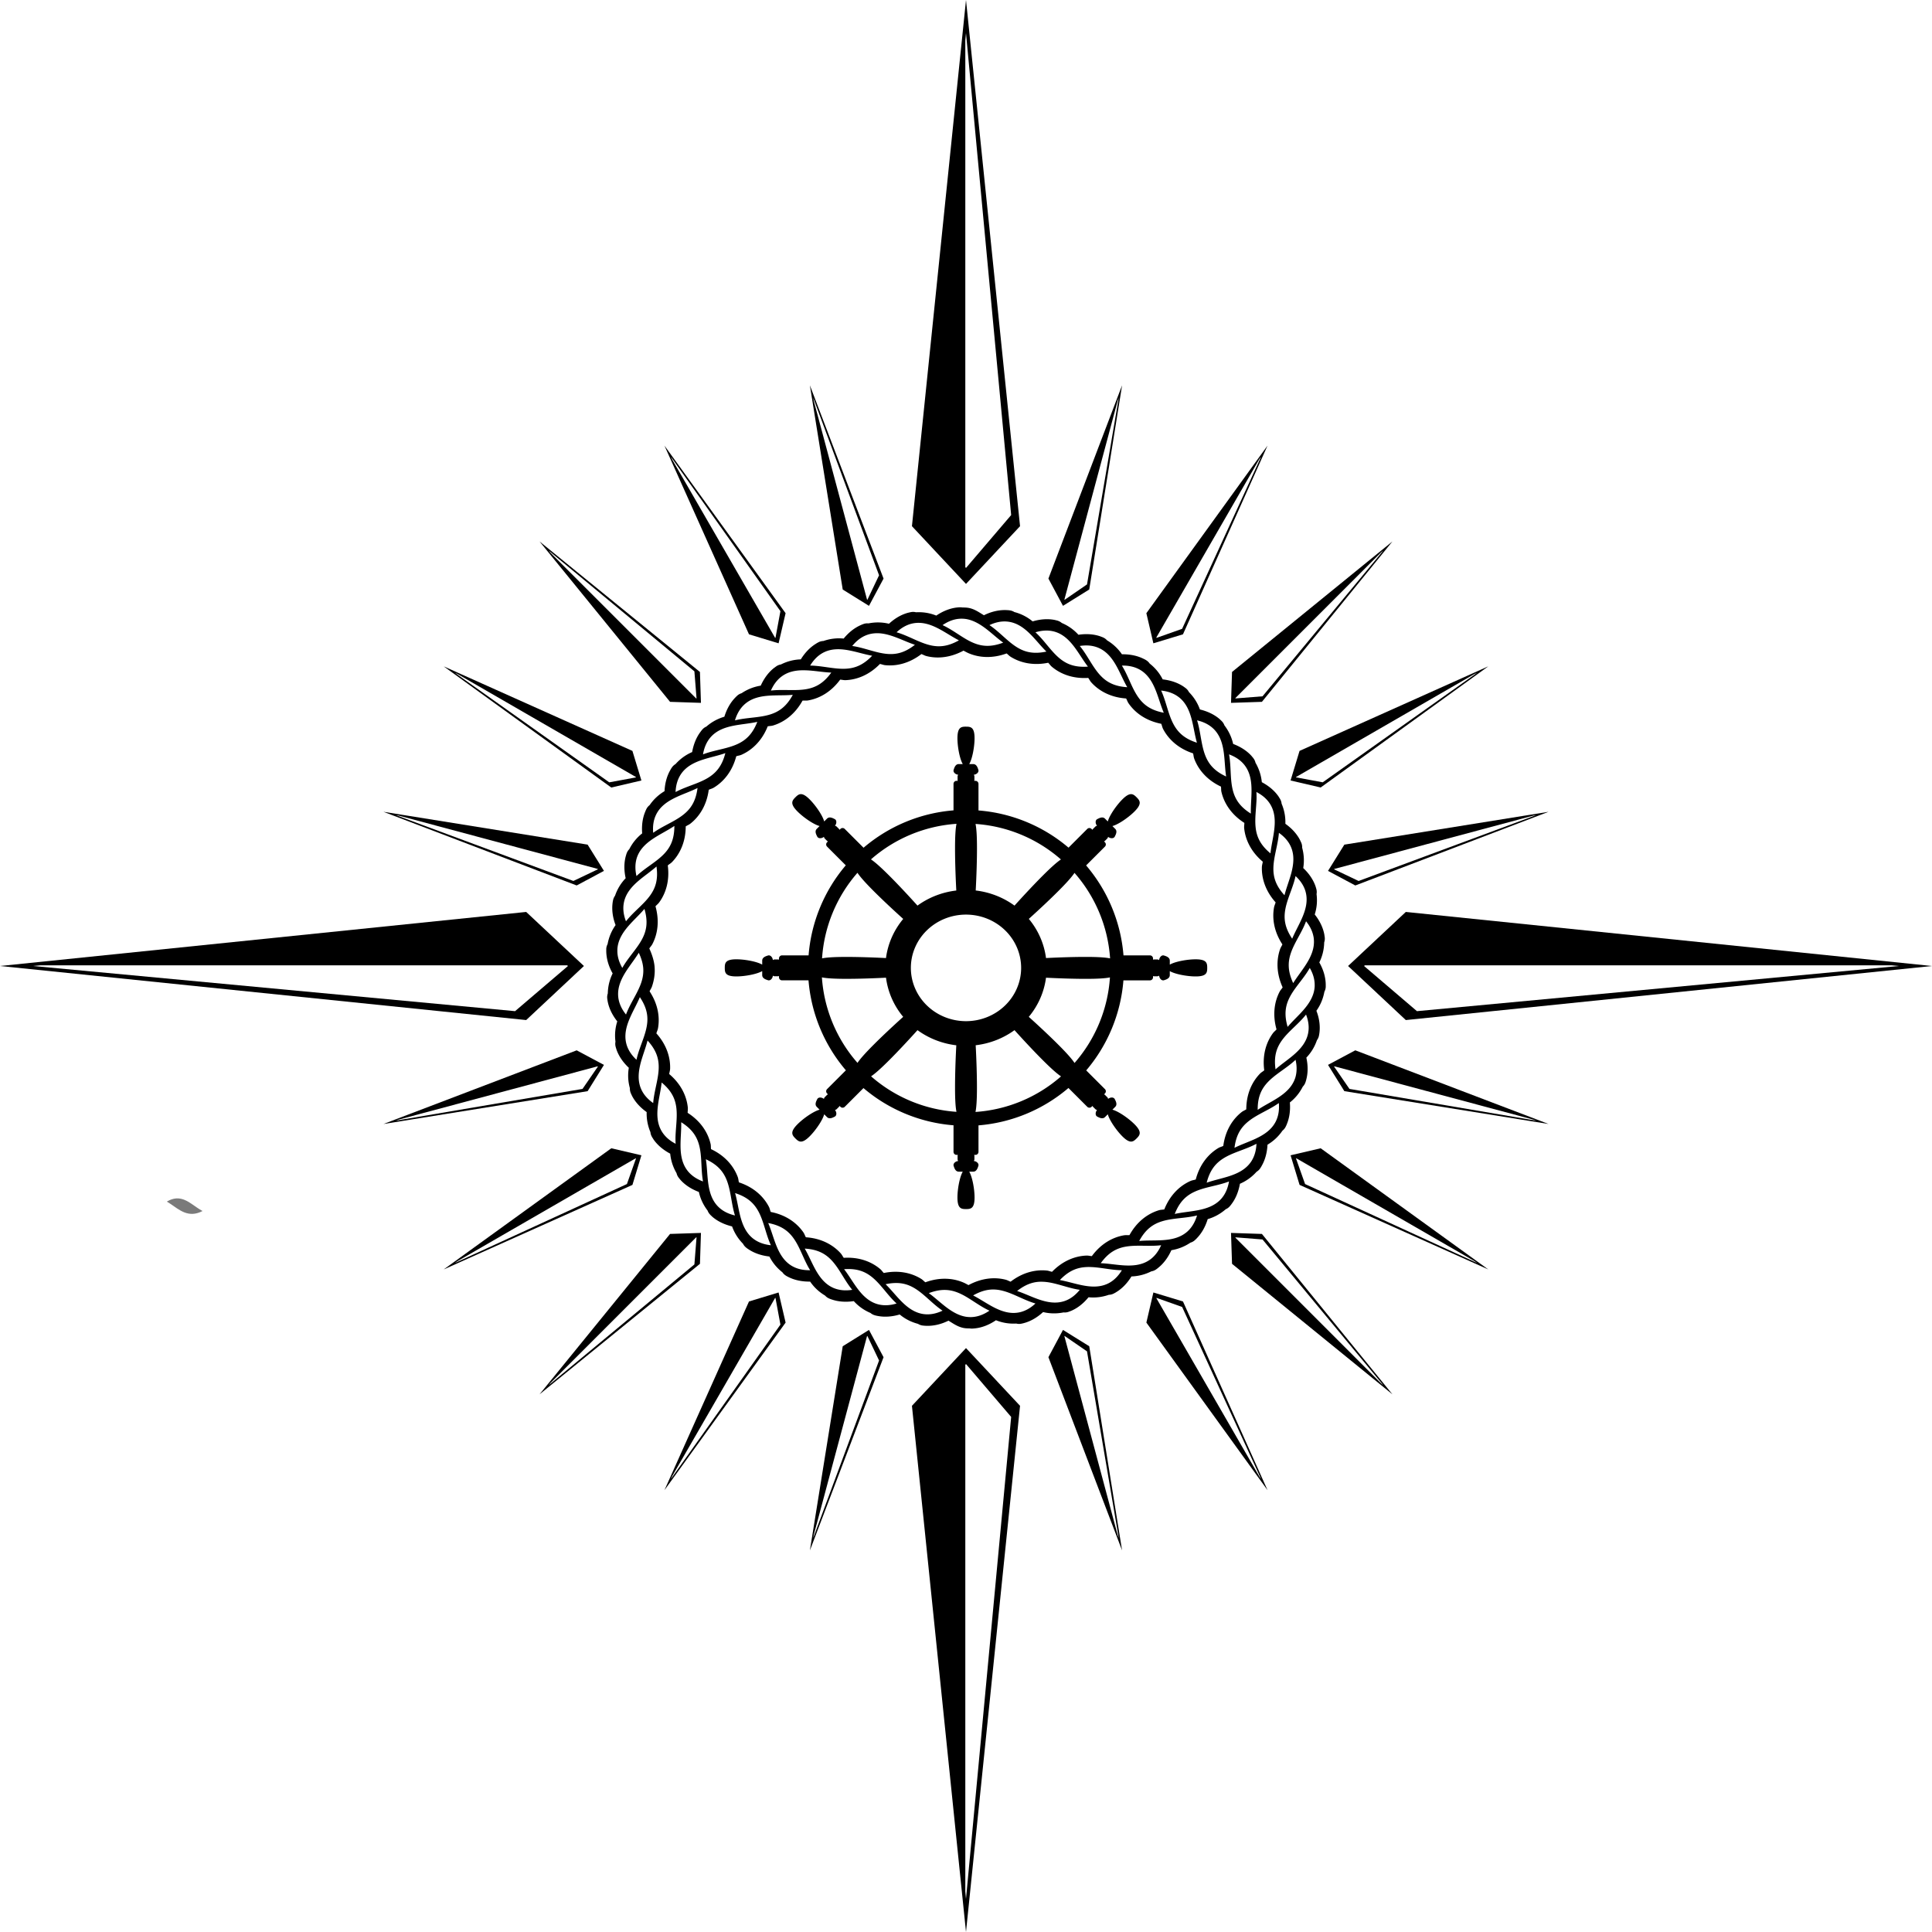
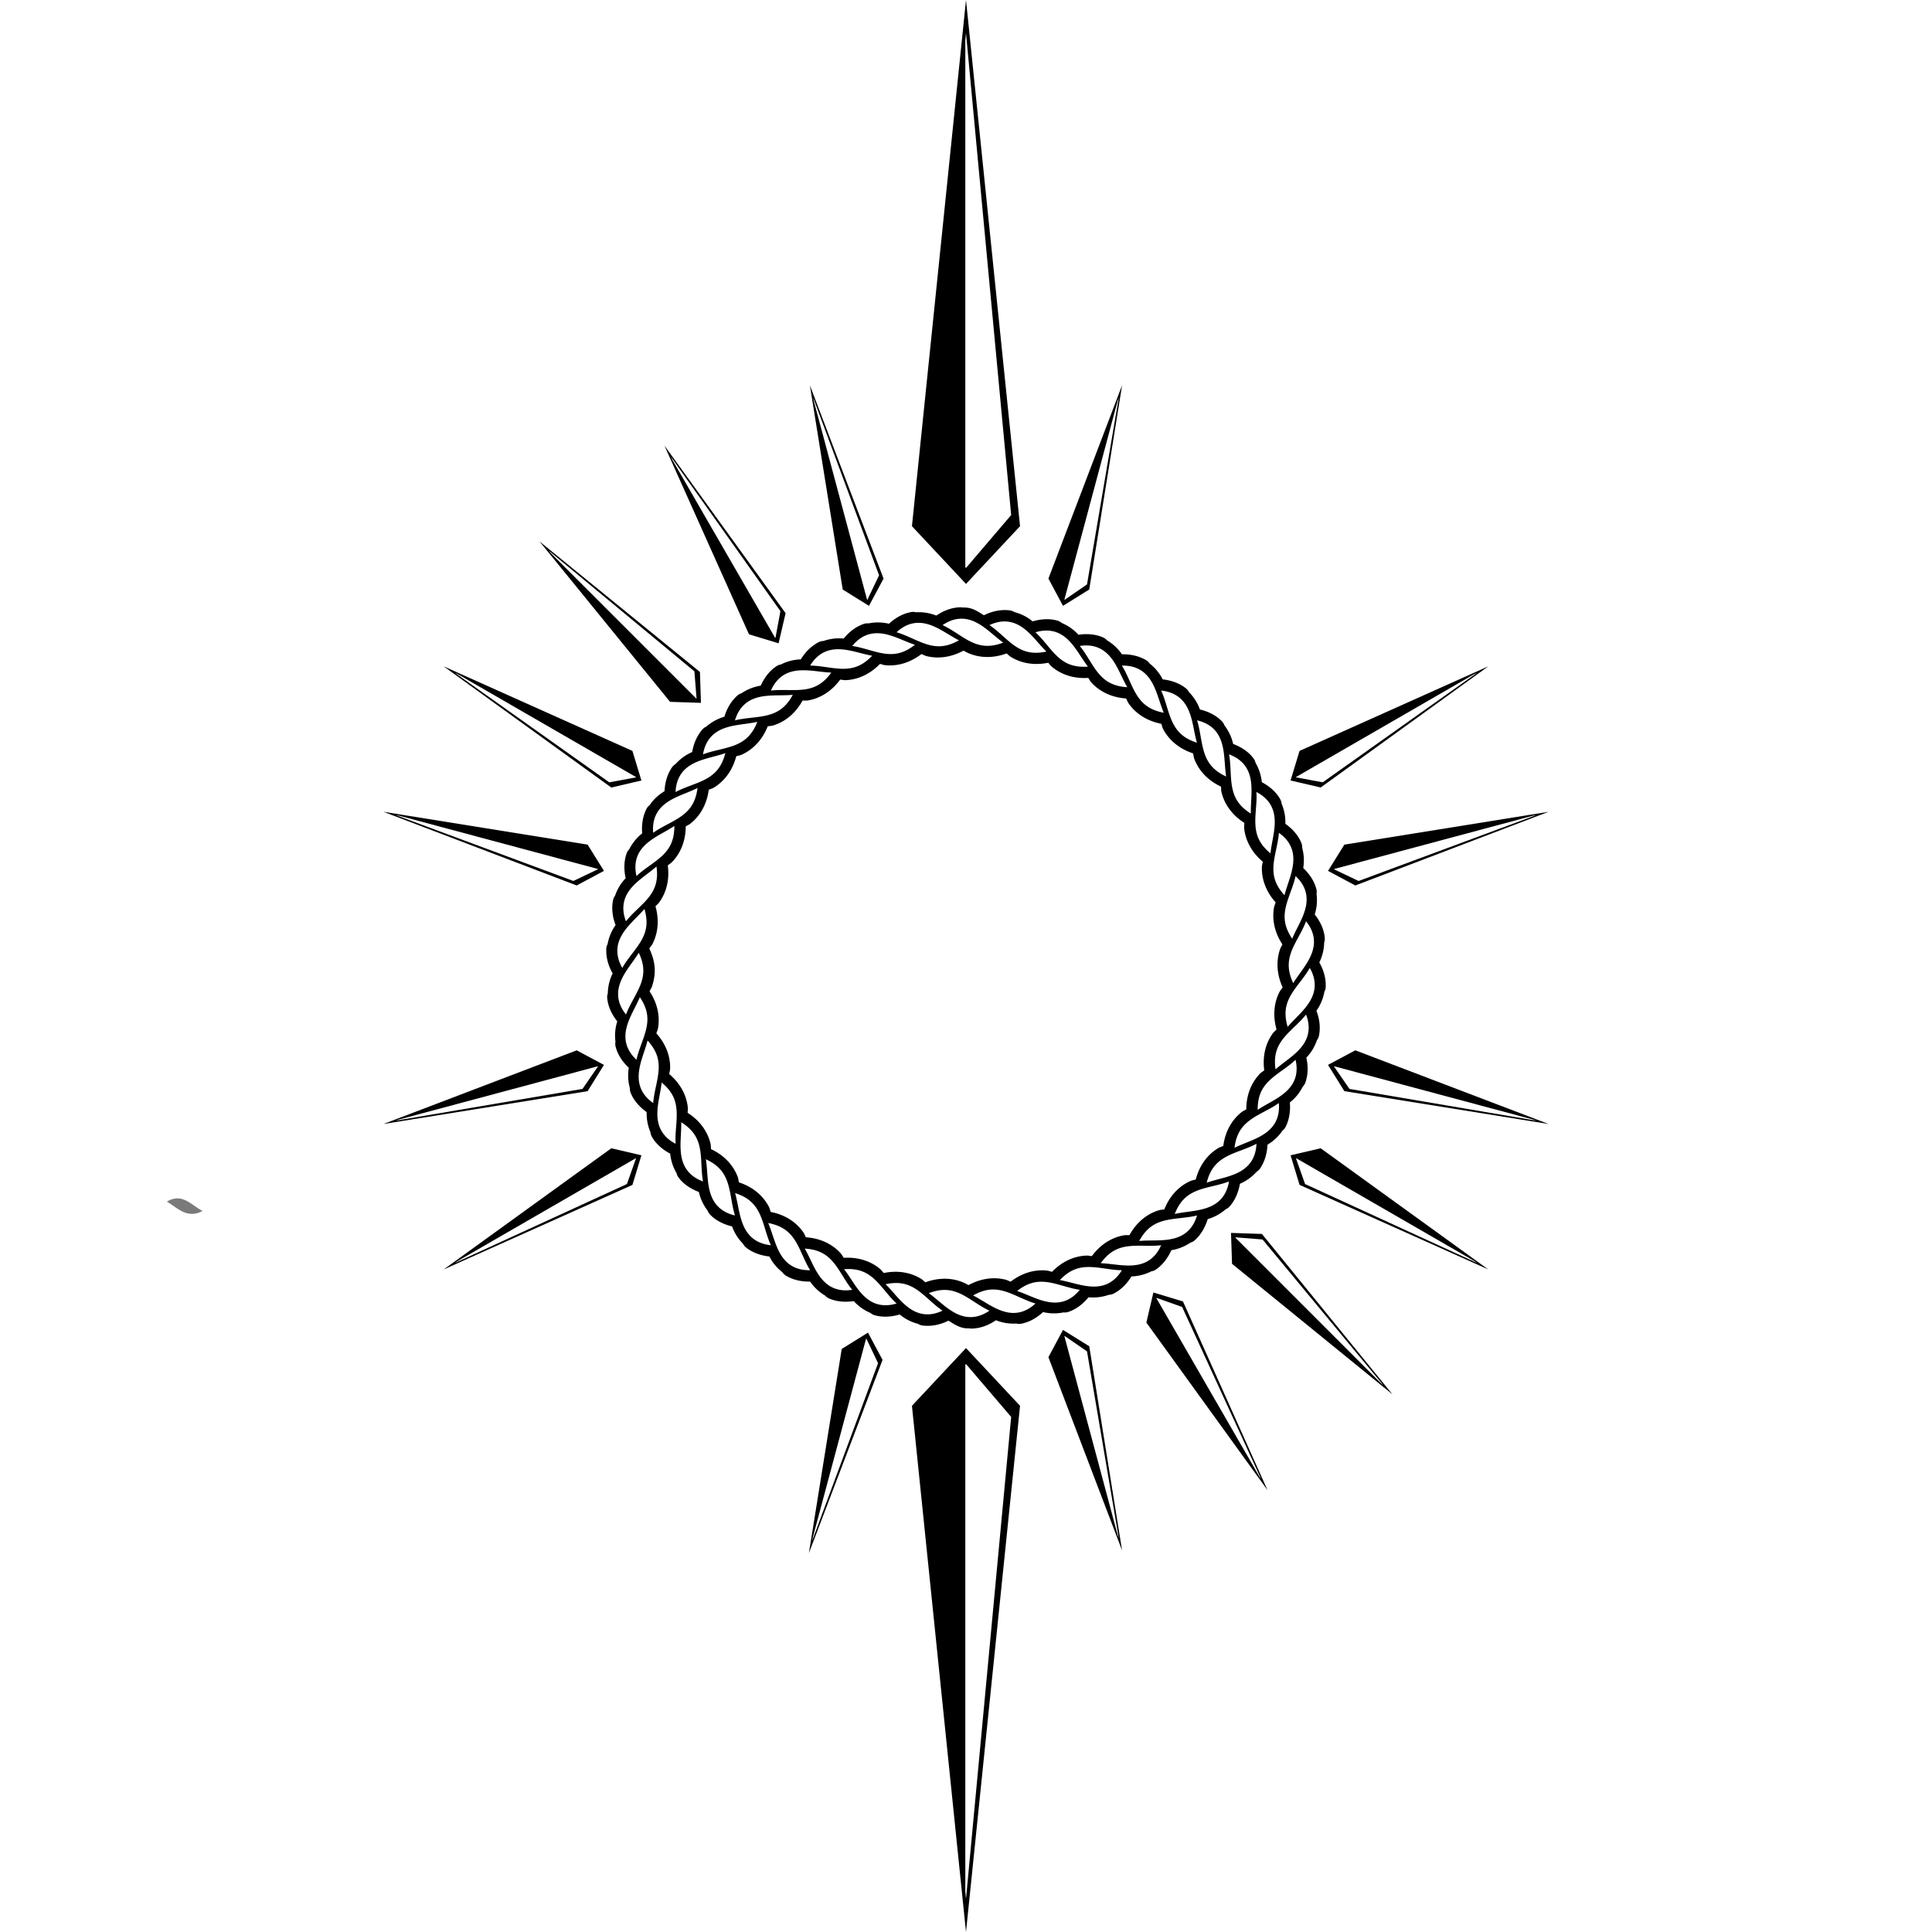
<svg xmlns="http://www.w3.org/2000/svg" xmlns:ns1="http://www.inkscape.org/namespaces/inkscape" xmlns:ns2="http://sodipodi.sourceforge.net/DTD/sodipodi-0.dtd" width="127.052mm" height="127.052mm" viewBox="0 0 127.052 127.052" version="1.1" id="svg8" ns1:version="0.92.2 5c3e80d, 2017-08-06" ns2:docname="nautical.svg">
  <defs id="defs2" />
  <ns2:namedview id="base" pagecolor="#ffffff" bordercolor="#666666" borderopacity="1.0" ns1:pageopacity="0.0" ns1:pageshadow="2" ns1:zoom="2.4451439" ns1:cx="360.24108" ns1:cy="870.72488" ns1:document-units="mm" ns1:current-layer="layer1" showgrid="false" showborder="true" ns1:snap-smooth-nodes="false" ns1:window-width="1440" ns1:window-height="775" ns1:window-x="0" ns1:window-y="1" ns1:window-maximized="1" ns1:snap-others="false" ns1:object-nodes="false" ns1:showpageshadow="2" ns1:pagecheckerboard="0" ns1:deskcolor="#d1d1d1" />
  <g ns1:label="Layer 1" ns1:groupmode="layer" id="layer1" transform="translate(-39.265,-128.667)">
    <path style="color:#000000;font-style:normal;font-variant:normal;font-weight:normal;font-stretch:normal;font-size:medium;line-height:normal;font-family:sans-serif;font-variant-ligatures:normal;font-variant-position:normal;font-variant-caps:normal;font-variant-numeric:normal;font-variant-alternates:normal;font-feature-settings:normal;text-indent:0;text-align:start;text-decoration:none;text-decoration-line:none;text-decoration-style:solid;text-decoration-color:#000000;letter-spacing:normal;word-spacing:normal;text-transform:none;writing-mode:lr-tb;direction:ltr;text-orientation:mixed;dominant-baseline:auto;baseline-shift:baseline;text-anchor:start;white-space:normal;shape-padding:0;clip-rule:nonzero;display:inline;overflow:visible;visibility:visible;opacity:0.52;isolation:auto;mix-blend-mode:normal;color-interpolation:sRGB;color-interpolation-filters:linearRGB;solid-color:#000000;solid-opacity:1;vector-effect:none;fill:#000000;fill-opacity:1;fill-rule:evenodd;stroke:none;stroke-width:0.265px;stroke-linecap:butt;stroke-linejoin:miter;stroke-miterlimit:4;stroke-dasharray:none;stroke-dashoffset:0;stroke-opacity:1;color-rendering:auto;image-rendering:auto;shape-rendering:auto;text-rendering:auto;enable-background:accumulate" d="m 50.912,207.475 c 0.343,-0.005 0.641,0.152 0.932,0.346 0.243,0.162 0.483,0.348 0.741,0.485 -0.467,0.243 -0.847,0.224 -1.187,0.093 -0.344,-0.132 -0.647,-0.379 -0.959,-0.586 -0.067,-0.044 -0.134,-0.087 -0.203,-0.126 0.22,-0.131 0.42,-0.194 0.607,-0.209 0.023,-0.002 0.046,-0.003 0.069,-0.003 z" id="path819" ns1:connector-curvature="0" />
    <path style="color:#000000;font-style:normal;font-variant:normal;font-weight:normal;font-stretch:normal;font-size:medium;line-height:normal;font-family:sans-serif;font-variant-ligatures:normal;font-variant-position:normal;font-variant-caps:normal;font-variant-numeric:normal;font-variant-alternates:normal;font-feature-settings:normal;text-indent:0;text-align:start;text-decoration:none;text-decoration-line:none;text-decoration-style:solid;text-decoration-color:#000000;letter-spacing:normal;word-spacing:normal;text-transform:none;writing-mode:lr-tb;direction:ltr;text-orientation:mixed;dominant-baseline:auto;baseline-shift:baseline;text-anchor:start;white-space:normal;shape-padding:0;clip-rule:nonzero;display:inline;overflow:visible;visibility:visible;opacity:1;isolation:auto;mix-blend-mode:normal;color-interpolation:sRGB;color-interpolation-filters:linearRGB;solid-color:#000000;solid-opacity:1;vector-effect:none;fill:#000000;fill-opacity:1;fill-rule:nonzero;stroke:none;stroke-width:2.646;stroke-linecap:round;stroke-linejoin:round;stroke-miterlimit:4;stroke-dasharray:none;stroke-dashoffset:0;stroke-opacity:1;color-rendering:auto;image-rendering:auto;shape-rendering:auto;text-rendering:auto;enable-background:accumulate" d="m 102.401,168.602 v 3e-4 c -0.061,0.002 -0.116,0.006 -0.166,0.011 a 0.752,0.752 0 0 0 -0.01,8.9e-4 c -0.46,0.047 -0.935,0.227 -1.388,0.535 -0.403,-0.162 -0.846,-0.245 -1.335,-0.218 a 0.752,0.752 0 0 0 -0.327,-0.011 0.752,0.752 0 0 0 0,3e-5 c -0.06,0.011 -0.113,0.025 -0.161,0.036 a 0.752,0.752 0 0 0 -0.01,0.001 c -0.442,0.114 -0.88,0.361 -1.278,0.729 -0.42,-0.101 -0.869,-0.12 -1.347,-0.024 a 0.752,0.752 0 0 0 -0.32,0.036 0.752,0.752 0 0 0 0,5e-5 0.752,0.752 0 0 0 0,0.001 c -0.057,0.02 -0.109,0.04 -0.154,0.059 a 0.752,0.752 0 0 0 0,0.002 c -0.419,0.175 -0.816,0.48 -1.158,0.899 -0.429,-0.041 -0.874,10e-4 -1.334,0.161 a 0.752,0.752 0 0 0 -0.317,0.079 0.752,0.752 0 0 0 0,8.6e-4 c -0.054,0.028 -0.102,0.054 -0.144,0.079 a 0.752,0.752 0 0 0 0,0.004 c -0.391,0.23 -0.742,0.586 -1.025,1.045 -0.432,0.015 -0.87,0.115 -1.307,0.335 a 0.752,0.752 0 0 0 -0.301,0.119 0.752,0.752 0 0 0 0,10e-4 c -0.05,0.034 -0.094,0.068 -0.133,0.098 a 0.752,0.752 0 0 0 -0.01,0.004 c -0.359,0.279 -0.661,0.678 -0.883,1.171 -0.428,0.07 -0.853,0.224 -1.259,0.498 a 0.752,0.752 0 0 0 -0.28,0.153 c -2e-4,2.2e-4 -7e-4,6.6e-4 -0.001,0.001 a 0.752,0.752 0 0 0 0,0.002 c -0.045,0.04 -0.085,0.077 -0.12,0.112 a 0.752,0.752 0 0 0 0,0.004 c -0.322,0.322 -0.573,0.756 -0.732,1.274 -0.416,0.122 -0.817,0.328 -1.186,0.649 a 0.752,0.752 0 0 0 -0.261,0.189 0.752,0.752 0 0 0 0,0.002 c -0.04,0.045 -0.074,0.088 -0.104,0.126 a 0.752,0.752 0 0 0 0,0.004 c -0.279,0.359 -0.474,0.821 -0.568,1.354 -0.397,0.172 -0.768,0.427 -1.094,0.791 a 0.752,0.752 0 0 0 -0.237,0.221 0.752,0.752 0 0 0 -0.001,0.001 c -0.034,0.05 -0.064,0.097 -0.089,0.139 a 0.752,0.752 0 0 0 0,0.006 c -0.232,0.391 -0.369,0.873 -0.395,1.414 -0.37,0.22 -0.704,0.517 -0.98,0.917 a 0.752,0.752 0 0 0 -0.21,0.252 0.752,0.752 0 0 0 0,0.002 c -0.028,0.054 -0.05,0.104 -0.07,0.149 a 0.752,0.752 0 0 0 0,0.006 c -0.18,0.417 -0.253,0.912 -0.21,1.45 -0.338,0.267 -0.627,0.606 -0.848,1.038 a 0.752,0.752 0 0 0 -0.176,0.282 c -0.02,0.057 -0.035,0.109 -0.049,0.156 a 0.752,0.752 0 0 0 -10e-4,0.004 c -0.122,0.438 -0.129,0.94 -0.012,1.468 -0.299,0.312 -0.541,0.689 -0.699,1.152 a 0.752,0.752 0 0 0 -0.13,0.293 0.752,0.752 0 0 0 -0.001,0.002 0.752,0.752 0 0 0 -0.001,0.004 c -0.012,0.06 -0.021,0.113 -0.028,0.162 a 0.752,0.752 0 0 0 0,0.006 c -0.06,0.453 0,0.953 0.196,1.463 -0.251,0.355 -0.437,0.767 -0.525,1.251 a 0.752,0.752 0 0 0 -0.088,0.314 0.752,0.752 0 0 0 0,0.001 0.752,0.752 0 0 0 0,0.002 c 0,0.061 0,0.117 0,0.166 a 0.752,0.752 0 0 0 0,0.004 c 0.01,0.463 0.145,0.958 0.42,1.44 -0.193,0.391 -0.309,0.828 -0.319,1.318 a 0.752,0.752 0 0 0 -0.037,0.328 0.752,0.752 0 0 0 0,0.004 c 0.01,0.06 0.016,0.115 0.024,0.163 a 0.752,0.752 0 0 0 0.001,0.006 c 0.082,0.452 0.296,0.909 0.635,1.335 -0.131,0.412 -0.18,0.856 -0.119,1.339 a 0.752,0.752 0 0 0 0.012,0.329 0.752,0.752 0 0 0 0,0.002 c 0.016,0.058 0.033,0.111 0.048,0.158 a 0.752,0.752 0 0 0 0,0.006 c 0.145,0.431 0.424,0.848 0.818,1.218 -0.071,0.425 -0.059,0.872 0.07,1.341 a 0.752,0.752 0 0 0 0.058,0.321 0.752,0.752 0 0 0 0.001,0.004 c 0.024,0.056 0.047,0.105 0.069,0.15 a 0.752,0.752 0 0 0 0,0.004 c 0.203,0.406 0.536,0.781 0.976,1.094 -0.013,0.43 0.059,0.87 0.247,1.317 a 0.752,0.752 0 0 0 0.101,0.313 0.752,0.752 0 0 0 0.001,0.004 c 0.031,0.052 0.061,0.097 0.088,0.138 a 0.752,0.752 0 0 0 0,0.006 c 0.255,0.375 0.634,0.703 1.111,0.955 0.042,0.43 0.171,0.861 0.417,1.283 a 0.752,0.752 0 0 0 0.137,0.292 0.752,0.752 0 0 0 0.001,0.001 c 1e-4,3e-4 -2e-4,3e-4 0,0.001 a 0.752,0.752 0 0 0 0,0.002 c 0.038,0.048 0.072,0.09 0.104,0.126 a 0.752,0.752 0 0 0 0,0.004 c 0.301,0.341 0.718,0.619 1.225,0.81 0.096,0.422 0.276,0.835 0.574,1.223 a 0.752,0.752 0 0 0 0.173,0.272 0.752,0.752 0 0 0 0,0.004 c 0.043,0.043 0.083,0.079 0.12,0.112 a 0.752,0.752 0 0 0 0,0.004 c 0.342,0.301 0.791,0.524 1.318,0.651 0.147,0.407 0.377,0.792 0.719,1.141 a 0.752,0.752 0 0 0 0.206,0.252 0.752,0.752 0 0 0 0,0.002 c 0.048,0.037 0.092,0.069 0.132,0.097 a 0.752,0.752 0 0 0 0.01,0.004 c 0.376,0.256 0.848,0.422 1.386,0.483 0.197,0.384 0.473,0.737 0.856,1.038 a 0.752,0.752 0 0 0 0.237,0.224 0.752,0.752 0 0 0 0,0.002 c 0.053,0.031 0.1,0.056 0.143,0.079 a 0.752,0.752 0 0 0 0.01,0.004 c 0.405,0.206 0.894,0.311 1.434,0.303 0.244,0.356 0.564,0.67 0.983,0.919 a 0.752,0.752 0 0 0 0.263,0.191 0.752,0.752 0 0 0 0,0.001 c 0.056,0.024 0.107,0.043 0.153,0.06 a 0.752,0.752 0 0 0 0.01,0.001 c 0.428,0.152 0.927,0.191 1.461,0.112 0.29,0.319 0.648,0.588 1.097,0.778 a 0.752,0.752 0 0 0 0.284,0.152 0.752,0.752 0 0 0 0,9.9e-4 0.752,0.752 0 0 0 0.001,0 c 0.059,0.017 0.113,0.029 0.161,0.039 a 0.752,0.752 0 0 0 0.01,0.001 c 0.446,0.092 0.947,0.062 1.467,-0.092 0.333,0.276 0.728,0.491 1.202,0.615 a 0.752,0.752 0 0 0 0.311,0.112 c 0.063,0.007 0.117,0.011 0.163,0.015 a 0.752,0.752 0 0 0 0.01,0 c 0.464,0.027 0.968,-0.071 1.471,-0.311 a 0.752,0.752 0 0 0 0.048,-0.025 c 0.327,0.194 0.625,0.421 1.05,0.49 a 0.752,0.752 0 0 0 0.01,0.001 c 0.114,0.017 0.235,0.017 0.356,0.02 a 0.752,0.752 0 0 0 0,10e-4 0.752,0.752 0 0 0 0.145,0.009 c 0.062,-0.002 0.117,-0.007 0.165,-0.013 a 0.752,0.752 0 0 0 0.01,0 c 0.46,-0.047 0.936,-0.227 1.389,-0.536 0.403,0.162 0.845,0.245 1.334,0.218 a 0.752,0.752 0 0 0 0.327,0.011 c 0.059,-0.011 0.113,-0.024 0.161,-0.036 a 0.752,0.752 0 0 0 0,-0.001 c 0.442,-0.114 0.88,-0.362 1.278,-0.729 0.419,0.101 0.866,0.119 1.344,0.023 a 0.752,0.752 0 0 0 0.323,-0.036 0.752,0.752 0 0 0 0,-0.001 c 0.058,-0.02 0.109,-0.039 0.154,-0.058 a 0.752,0.752 0 0 0 0.01,-0.002 c 0.419,-0.175 0.816,-0.481 1.157,-0.9 0.429,0.042 0.875,-6.6e-4 1.335,-0.161 a 0.752,0.752 0 0 0 0.315,-0.079 0.752,0.752 0 0 0 0,-0.001 c 0.054,-0.027 0.103,-0.054 0.146,-0.079 a 0.752,0.752 0 0 0 0,-0.002 c 0.392,-0.23 0.744,-0.587 1.027,-1.047 0.431,-0.015 0.868,-0.115 1.304,-0.334 a 0.752,0.752 0 0 0 0.305,-0.12 c 0.05,-0.034 0.093,-0.068 0.132,-0.098 a 0.752,0.752 0 0 0 0,-0.002 c 0.359,-0.279 0.662,-0.679 0.884,-1.172 0.427,-0.069 0.848,-0.224 1.254,-0.496 a 0.752,0.752 0 0 0 0.284,-0.156 v 0 a 0.752,0.752 0 0 0 0,-0.002 c 0.045,-0.04 0.085,-0.077 0.12,-0.112 a 0.752,0.752 0 0 0 0,-0.004 c 0.321,-0.322 0.572,-0.755 0.731,-1.273 0.416,-0.122 0.815,-0.328 1.184,-0.649 a 0.752,0.752 0 0 0 0.263,-0.19 0.752,0.752 0 0 0 0,-0.002 c 0.04,-0.045 0.075,-0.088 0.105,-0.126 a 0.752,0.752 0 0 0 0,-0.004 c 0.279,-0.359 0.473,-0.821 0.567,-1.354 0.398,-0.173 0.77,-0.426 1.096,-0.791 a 0.752,0.752 0 0 0 0.235,-0.22 0.752,0.752 0 0 0 0,-0.002 c 0.034,-0.05 0.062,-0.097 0.088,-0.139 a 0.752,0.752 0 0 0 0,-0.006 c 0.232,-0.391 0.367,-0.873 0.394,-1.412 0.372,-0.221 0.707,-0.52 0.984,-0.922 a 0.752,0.752 0 0 0 0.205,-0.247 0.752,0.752 0 0 0 10e-4,-9.9e-4 0.752,0.752 0 0 0 0.001,-0.002 c 0.027,-0.054 0.05,-0.104 0.07,-0.149 a 0.752,0.752 0 0 0 0,-0.006 c 0.18,-0.418 0.253,-0.913 0.21,-1.451 0.338,-0.267 0.629,-0.605 0.849,-1.038 a 0.752,0.752 0 0 0 0.173,-0.277 0.752,0.752 0 0 0 10e-4,-0.002 c 0.02,-0.057 0.035,-0.11 0.049,-0.158 a 0.752,0.752 0 0 0 0,-0.004 c 0.122,-0.438 0.129,-0.939 0.012,-1.467 0.298,-0.311 0.539,-0.688 0.697,-1.149 a 0.752,0.752 0 0 0 0.133,-0.3 0.752,0.752 0 0 0 0.001,-0.004 c 0.012,-0.059 0.02,-0.113 0.027,-0.162 a 0.752,0.752 0 0 0 10e-4,-0.006 c 0.06,-0.453 0,-0.952 -0.198,-1.461 0.251,-0.355 0.436,-0.767 0.525,-1.251 a 0.752,0.752 0 0 0 0.089,-0.319 c 0,-0.061 0,-0.115 0,-0.165 a 0.752,0.752 0 0 0 0,-0.006 c -0.01,-0.463 -0.147,-0.956 -0.422,-1.438 0.193,-0.392 0.311,-0.83 0.321,-1.321 a 0.752,0.752 0 0 0 0.036,-0.327 0.752,0.752 0 0 0 0,-0.002 c -0.01,-0.06 -0.016,-0.115 -0.024,-0.164 a 0.752,0.752 0 0 0 0,-0.006 c -0.082,-0.452 -0.295,-0.908 -0.634,-1.335 0.131,-0.412 0.181,-0.858 0.119,-1.342 a 0.752,0.752 0 0 0 -0.012,-0.326 0.752,0.752 0 0 0 -10e-4,-0.004 c -0.016,-0.059 -0.031,-0.111 -0.047,-0.157 a 0.752,0.752 0 0 0 0,-0.004 c -0.146,-0.431 -0.422,-0.85 -0.816,-1.22 0.07,-0.424 0.057,-0.871 -0.071,-1.339 a 0.752,0.752 0 0 0 -0.058,-0.325 c -0.024,-0.056 -0.048,-0.104 -0.07,-0.148 a 0.752,0.752 0 0 0 0,-0.006 c -0.203,-0.406 -0.535,-0.78 -0.975,-1.092 0.013,-0.431 -0.058,-0.873 -0.248,-1.323 a 0.752,0.752 0 0 0 -0.1,-0.309 0.752,0.752 0 0 0 -0.001,-0.002 c -0.031,-0.052 -0.061,-0.099 -0.088,-0.14 a 0.752,0.752 0 0 0 0,-0.004 c -0.255,-0.376 -0.634,-0.705 -1.112,-0.958 -0.043,-0.429 -0.171,-0.858 -0.416,-1.279 a 0.752,0.752 0 0 0 -0.139,-0.296 0.752,0.752 0 0 0 0,-0.002 c -0.037,-0.048 -0.073,-0.089 -0.105,-0.126 a 0.752,0.752 0 0 0 0,-0.004 c -0.301,-0.341 -0.719,-0.617 -1.225,-0.808 -0.096,-0.422 -0.277,-0.833 -0.574,-1.221 a 0.752,0.752 0 0 0 -0.174,-0.276 0.752,0.752 0 0 0 -10e-4,-0.002 c -0.043,-0.043 -0.083,-0.081 -0.12,-0.113 a 0.752,0.752 0 0 0 0,-0.004 c -0.342,-0.301 -0.79,-0.524 -1.317,-0.651 -0.147,-0.407 -0.378,-0.792 -0.72,-1.141 a 0.752,0.752 0 0 0 -0.207,-0.255 c -0.048,-0.037 -0.093,-0.069 -0.133,-0.097 a 0.752,0.752 0 0 0 0,-0.002 c -0.376,-0.256 -0.849,-0.423 -1.387,-0.484 -0.197,-0.385 -0.473,-0.739 -0.857,-1.041 a 0.752,0.752 0 0 0 -0.235,-0.222 0.752,0.752 0 0 0 0,-0.002 c -0.052,-0.031 -0.1,-0.056 -0.144,-0.079 a 0.752,0.752 0 0 0 -0.01,-0.002 c -0.405,-0.207 -0.895,-0.312 -1.435,-0.304 -0.244,-0.354 -0.562,-0.668 -0.979,-0.917 a 0.752,0.752 0 0 0 -0.268,-0.194 c -0.056,-0.024 -0.107,-0.042 -0.153,-0.059 a 0.752,0.752 0 0 0 0,-0.002 c -0.428,-0.152 -0.927,-0.192 -1.461,-0.112 -0.29,-0.319 -0.649,-0.586 -1.097,-0.776 a 0.752,0.752 0 0 0 -0.287,-0.154 0.752,0.752 0 0 0 0,-0.001 c -0.059,-0.015 -0.112,-0.028 -0.16,-0.039 a 0.752,0.752 0 0 0 0,-10e-4 c -0.446,-0.092 -0.949,-0.062 -1.468,0.092 -0.334,-0.276 -0.728,-0.491 -1.202,-0.615 a 0.752,0.752 0 0 0 -0.305,-0.11 c -0.001,0 0,-0.001 0,-0.001 -0.061,-0.007 -0.115,-0.013 -0.164,-0.015 a 0.752,0.752 0 0 0 -0.01,0 c -0.464,-0.027 -0.967,0.071 -1.47,0.311 a 0.752,0.752 0 0 0 -0.05,0.027 c -0.326,-0.193 -0.623,-0.421 -1.047,-0.491 a 0.752,0.752 0 0 0 -0.01,-0.001 c -0.115,-0.017 -0.236,-0.019 -0.357,-0.021 a 0.752,0.752 0 0 0 -0.145,-0.009 z m 0.03,0.751 v 4.7e-4 c 0.123,-0.004 0.243,0.004 0.36,0.021 0.471,0.077 0.888,0.32 1.275,0.61 0.404,0.303 0.776,0.657 1.171,0.944 -0.823,0.31 -1.408,0.248 -1.972,0.009 -0.161,-0.068 -0.318,-0.15 -0.473,-0.24 -0.39,-0.228 -0.772,-0.503 -1.174,-0.731 -0.121,-0.069 -0.243,-0.133 -0.368,-0.19 0.368,-0.253 0.724,-0.38 1.057,-0.414 0.042,-0.004 0.083,-0.007 0.124,-0.009 z m 2.88,0.181 c 0.043,-3e-4 0.085,4.7e-4 0.126,0.004 0.042,0.002 0.082,0.006 0.123,0.011 v 3e-4 c 0.608,0.076 1.085,0.438 1.505,0.865 0.351,0.357 0.666,0.762 1.014,1.102 -0.858,0.184 -1.426,0.032 -1.944,-0.289 -0.516,-0.32 -0.963,-0.803 -1.468,-1.206 -0.108,-0.087 -0.22,-0.169 -0.334,-0.245 0.352,-0.168 0.68,-0.24 0.978,-0.242 z m -5.547,0.094 c 0.438,0.021 0.856,0.185 1.255,0.396 0.445,0.235 0.87,0.528 1.306,0.753 -0.768,0.433 -1.356,0.457 -1.948,0.306 -0.59,-0.151 -1.163,-0.475 -1.762,-0.704 -0.129,-0.049 -0.259,-0.094 -0.39,-0.132 0.324,-0.303 0.654,-0.479 0.974,-0.562 0.04,-0.009 0.08,-0.019 0.12,-0.027 v 3e-4 c 0.15,-0.028 0.299,-0.037 0.445,-0.03 z m 8.33,0.505 c 0.135,7.7e-4 0.264,0.015 0.385,0.04 0.04,0.009 0.08,0.017 0.119,0.028 v 2.8e-4 c 0.588,0.162 1.006,0.587 1.361,1.069 0.297,0.403 0.552,0.848 0.851,1.235 -0.877,0.063 -1.421,-0.17 -1.887,-0.563 -0.466,-0.392 -0.837,-0.934 -1.273,-1.404 -0.094,-0.101 -0.191,-0.199 -0.292,-0.29 0.265,-0.081 0.51,-0.116 0.736,-0.115 z m -11.135,0.175 c 0.362,0.002 0.723,0.094 1.076,0.218 0.473,0.166 0.934,0.39 1.396,0.544 -0.689,0.542 -1.266,0.656 -1.873,0.595 -0.605,-0.061 -1.218,-0.299 -1.844,-0.441 -0.135,-0.031 -0.269,-0.057 -0.404,-0.076 0.278,-0.345 0.578,-0.566 0.883,-0.693 0.038,-0.015 0.076,-0.031 0.115,-0.044 v 3e-4 c 0.216,-0.074 0.434,-0.104 0.651,-0.102 z m 13.779,0.805 c 0.243,0.004 0.461,0.045 0.655,0.114 0.039,0.013 0.077,0.029 0.115,0.045 l -2e-4,2.3e-4 c 0.56,0.241 0.917,0.718 1.205,1.245 0.241,0.441 0.436,0.917 0.683,1.341 -0.881,-0.052 -1.394,-0.36 -1.804,-0.813 -0.41,-0.453 -0.704,-1.043 -1.071,-1.57 -0.079,-0.113 -0.161,-0.223 -0.248,-0.328 0.164,-0.026 0.319,-0.037 0.465,-0.034 z m -16.457,0.25 c 0.29,-0.011 0.586,0.027 0.88,0.086 0.491,0.098 0.98,0.255 1.459,0.34 -0.605,0.636 -1.163,0.832 -1.774,0.856 -0.61,0.024 -1.251,-0.128 -1.892,-0.186 -0.138,-0.013 -0.275,-0.021 -0.412,-0.022 0.23,-0.38 0.498,-0.639 0.783,-0.807 0.036,-0.021 0.072,-0.041 0.108,-0.059 l 4e-4,3.1e-4 c 0.272,-0.137 0.557,-0.197 0.848,-0.208 z m 8.346,0.091 c 0.113,0.06 0.221,0.122 0.344,0.174 0.683,0.29 1.543,0.356 2.49,0.011 0.104,0.077 0.162,0.155 0.277,0.226 0.628,0.389 1.471,0.588 2.459,0.386 0.092,0.092 0.138,0.177 0.242,0.265 0.567,0.477 1.377,0.795 2.39,0.732 0.08,0.105 0.113,0.198 0.205,0.3 0.5,0.553 1.266,0.982 2.286,1.052 0.066,0.115 0.087,0.212 0.166,0.326 0.427,0.616 1.136,1.141 2.145,1.339 0.052,0.123 0.06,0.223 0.124,0.346 0.349,0.667 0.99,1.278 1.968,1.599 0.036,0.128 0.032,0.229 0.081,0.36 0.265,0.705 0.824,1.388 1.754,1.826 0.02,0.131 0,0.229 0.035,0.364 0.174,0.73 0.643,1.473 1.504,2.023 0,0.131 -0.026,0.226 -0.011,0.363 0.079,0.741 0.446,1.533 1.221,2.187 -0.014,0.13 -0.054,0.22 -0.058,0.356 -0.022,0.74 0.232,1.568 0.903,2.32 -0.033,0.126 -0.083,0.209 -0.106,0.342 -0.128,0.727 3e-4,1.58 0.552,2.423 -0.052,0.12 -0.113,0.195 -0.157,0.324 -0.239,0.702 -0.248,1.571 0.173,2.502 -0.067,0.107 -0.139,0.17 -0.2,0.286 -0.341,0.656 -0.474,1.508 -0.202,2.477 -0.085,0.099 -0.166,0.151 -0.246,0.261 -0.435,0.598 -0.694,1.426 -0.562,2.429 -0.099,0.087 -0.189,0.125 -0.284,0.224 -0.517,0.534 -0.893,1.323 -0.897,2.342 -0.11,0.073 -0.205,0.101 -0.313,0.187 -0.586,0.464 -1.065,1.202 -1.199,2.219 -0.119,0.059 -0.217,0.073 -0.336,0.145 -0.643,0.389 -1.214,1.065 -1.474,2.061 -0.126,0.044 -0.226,0.046 -0.354,0.103 -0.687,0.307 -1.335,0.909 -1.715,1.865 -0.13,0.028 -0.231,0.017 -0.364,0.059 -0.719,0.22 -1.433,0.736 -1.927,1.633 -0.132,0.011 -0.229,-0.009 -0.365,0.013 -0.737,0.127 -1.505,0.547 -2.108,1.367 -0.131,-0.006 -0.224,-0.04 -0.36,-0.034 -0.742,0.029 -1.554,0.341 -2.258,1.066 -0.128,-0.024 -0.214,-0.069 -0.35,-0.082 -0.735,-0.074 -1.576,0.119 -2.374,0.732 -0.123,-0.042 -0.202,-0.098 -0.334,-0.132 -0.708,-0.18 -1.56,-0.115 -2.437,0.357 -0.113,-0.06 -0.221,-0.122 -0.344,-0.174 -0.683,-0.29 -1.544,-0.356 -2.491,-0.011 -0.104,-0.077 -0.162,-0.154 -0.276,-0.225 -0.628,-0.39 -1.47,-0.588 -2.459,-0.386 -0.092,-0.092 -0.138,-0.177 -0.242,-0.265 -0.567,-0.477 -1.377,-0.797 -2.39,-0.733 -0.08,-0.105 -0.113,-0.198 -0.205,-0.3 -0.5,-0.553 -1.266,-0.982 -2.287,-1.052 -0.066,-0.115 -0.086,-0.211 -0.165,-0.325 -0.427,-0.616 -1.136,-1.143 -2.145,-1.34 -0.052,-0.123 -0.06,-0.223 -0.124,-0.346 -0.349,-0.667 -0.988,-1.278 -1.967,-1.599 -0.036,-0.129 -0.032,-0.229 -0.081,-0.36 -0.265,-0.705 -0.824,-1.388 -1.754,-1.826 -0.02,-0.131 0,-0.229 -0.035,-0.364 -0.174,-0.729 -0.643,-1.473 -1.504,-2.023 0,-0.131 0.024,-0.226 0.01,-0.363 -0.079,-0.741 -0.446,-1.532 -1.221,-2.187 0.014,-0.13 0.055,-0.22 0.059,-0.356 0.022,-0.741 -0.232,-1.568 -0.904,-2.32 0.033,-0.126 0.084,-0.208 0.108,-0.342 0.128,-0.726 0,-1.579 -0.554,-2.422 0.052,-0.12 0.115,-0.195 0.159,-0.325 0.129,-0.379 0.208,-0.812 0.17,-1.279 a 0.752,0.752 0 0 0 0,-0.008 c -0.035,-0.39 -0.158,-0.791 -0.348,-1.207 0.069,-0.11 0.143,-0.174 0.205,-0.294 0.341,-0.656 0.473,-1.509 0.201,-2.479 0.085,-0.099 0.167,-0.151 0.247,-0.261 0.435,-0.598 0.694,-1.425 0.562,-2.428 0.098,-0.086 0.188,-0.126 0.283,-0.224 0.517,-0.534 0.893,-1.324 0.897,-2.342 0.11,-0.073 0.205,-0.101 0.313,-0.186 0.586,-0.464 1.066,-1.203 1.2,-2.22 0.119,-0.059 0.217,-0.073 0.336,-0.145 0.643,-0.389 1.213,-1.065 1.473,-2.06 0.126,-0.044 0.226,-0.046 0.353,-0.103 0.687,-0.307 1.336,-0.909 1.716,-1.865 0.13,-0.028 0.23,-0.019 0.363,-0.059 0.719,-0.22 1.432,-0.736 1.927,-1.633 0.132,-0.011 0.23,0.011 0.366,-0.013 0.737,-0.127 1.506,-0.547 2.108,-1.367 0.131,0.006 0.224,0.04 0.36,0.034 0.742,-0.029 1.553,-0.341 2.257,-1.066 0.128,0.024 0.214,0.069 0.35,0.082 0.735,0.074 1.577,-0.118 2.376,-0.731 0.123,0.042 0.202,0.098 0.334,0.132 0.708,0.181 1.559,0.114 2.436,-0.358 z m 10.414,0.983 c 0.444,-0.009 0.808,0.077 1.102,0.227 0.037,0.019 0.073,0.038 0.108,0.059 l -3e-4,2.3e-4 c 0.525,0.313 0.817,0.833 1.037,1.394 0.184,0.469 0.317,0.968 0.51,1.421 -0.871,-0.164 -1.343,-0.536 -1.693,-1.041 -0.35,-0.505 -0.565,-1.13 -0.86,-1.702 -0.063,-0.123 -0.131,-0.243 -0.203,-0.359 z m -21.054,0.31 c 0.148,-0.004 0.298,5.9e-4 0.448,0.009 0.502,0.033 1.008,0.123 1.497,0.142 -0.515,0.715 -1.047,0.986 -1.652,1.09 -0.604,0.104 -1.262,0.036 -1.907,0.06 -0.139,0.006 -0.277,0.015 -0.412,0.031 0.18,-0.408 0.413,-0.7 0.674,-0.903 0.033,-0.025 0.066,-0.05 0.099,-0.072 l 3e-4,3e-4 c 0.379,-0.257 0.809,-0.346 1.254,-0.358 z m 23.638,1.333 c 0.443,0.046 0.793,0.179 1.067,0.365 0.034,0.024 0.067,0.048 0.1,0.072 v 3.1e-4 c 0.482,0.377 0.707,0.931 0.855,1.516 0.124,0.489 0.195,1.002 0.33,1.475 -0.846,-0.27 -1.269,-0.699 -1.555,-1.245 -0.285,-0.546 -0.421,-1.195 -0.642,-1.802 -0.047,-0.13 -0.099,-0.259 -0.156,-0.383 z m -24.224,0.281 c -0.421,0.779 -0.918,1.116 -1.507,1.296 -0.588,0.18 -1.252,0.194 -1.89,0.299 -0.137,0.022 -0.273,0.049 -0.406,0.082 0.128,-0.427 0.323,-0.747 0.557,-0.982 0.03,-0.029 0.059,-0.058 0.09,-0.085 l 3e-4,3e-4 c 0.46,-0.404 1.046,-0.523 1.648,-0.56 0.503,-0.031 1.019,-0.006 1.508,-0.051 z m 26.585,1.677 c 0.435,0.101 0.766,0.276 1.015,0.495 0.031,0.028 0.061,0.056 0.09,0.084 l -3e-4,2.4e-4 c 0.432,0.434 0.587,1.012 0.662,1.611 0.063,0.501 0.07,1.018 0.146,1.503 -0.805,-0.372 -1.173,-0.848 -1.389,-1.425 -0.216,-0.577 -0.272,-1.239 -0.415,-1.869 -0.031,-0.136 -0.066,-0.269 -0.107,-0.4 z m -28.92,0.1 c -0.322,0.827 -0.775,1.224 -1.338,1.475 -0.562,0.252 -1.22,0.347 -1.839,0.53 -0.133,0.039 -0.265,0.082 -0.393,0.132 0.074,-0.44 0.228,-0.781 0.431,-1.043 0.026,-0.033 0.052,-0.065 0.078,-0.095 l 4e-4,3.1e-4 c 0.406,-0.458 0.974,-0.648 1.567,-0.76 0.496,-0.093 1.012,-0.133 1.492,-0.239 z m -2.101,2.055 c -0.218,0.86 -0.619,1.309 -1.145,1.628 -0.526,0.318 -1.165,0.494 -1.756,0.752 -0.127,0.056 -0.252,0.115 -0.372,0.179 0.018,-0.445 0.129,-0.802 0.297,-1.087 0.021,-0.036 0.043,-0.07 0.066,-0.104 l 3e-4,3.1e-4 c 0.346,-0.504 0.884,-0.764 1.459,-0.948 0.48,-0.154 0.987,-0.256 1.451,-0.42 z m 33.123,0.082 c 0.418,0.154 0.725,0.369 0.945,0.617 0.027,0.031 0.054,0.062 0.079,0.095 l -3e-4,2.4e-4 c 0.374,0.484 0.456,1.076 0.456,1.678 -3e-4,0.503 -0.058,1.015 -0.045,1.505 -0.749,-0.469 -1.054,-0.984 -1.196,-1.582 -0.143,-0.597 -0.116,-1.26 -0.18,-1.903 -0.014,-0.138 -0.032,-0.275 -0.057,-0.41 z m -34.953,2.213 c -0.109,0.878 -0.449,1.371 -0.93,1.752 -0.48,0.381 -1.089,0.636 -1.64,0.967 -0.118,0.071 -0.234,0.146 -0.345,0.225 -0.039,-0.442 0.024,-0.81 0.155,-1.113 0.017,-0.038 0.034,-0.075 0.052,-0.112 l 3e-4,3e-4 c 0.278,-0.543 0.778,-0.868 1.323,-1.123 0.456,-0.213 0.945,-0.377 1.385,-0.597 z m 36.758,0.264 c 0.395,0.205 0.671,0.456 0.857,0.729 0.023,0.034 0.045,0.069 0.066,0.104 h -3e-4 c 0.309,0.526 0.315,1.124 0.237,1.719 -0.065,0.498 -0.189,0.996 -0.24,1.481 -0.678,-0.561 -0.912,-1.107 -0.976,-1.716 -0.065,-0.608 0.046,-1.26 0.062,-1.904 0,-0.139 0,-0.276 -0.01,-0.413 z m -38.28,2.234 c 0,0.881 -0.267,1.411 -0.691,1.849 -0.424,0.438 -0.991,0.771 -1.491,1.173 -0.107,0.086 -0.211,0.176 -0.31,0.27 -0.099,-0.432 -0.085,-0.805 0,-1.123 0.012,-0.04 0.023,-0.079 0.036,-0.117 l 7e-4,9e-5 c 0.202,-0.575 0.655,-0.963 1.16,-1.285 0.423,-0.27 0.885,-0.495 1.291,-0.768 z m 39.75,0.446 c 0.364,0.254 0.604,0.539 0.752,0.834 0.018,0.037 0.036,0.074 0.052,0.111 l -3e-4,2.3e-4 c 0.237,0.562 0.163,1.153 0.01,1.731 -0.132,0.483 -0.322,0.959 -0.441,1.431 -0.591,-0.648 -0.747,-1.216 -0.729,-1.826 0.018,-0.609 0.213,-1.237 0.313,-1.872 0.022,-0.136 0.039,-0.273 0.049,-0.409 z m -40.926,2.217 c 0.123,0.869 -0.071,1.427 -0.429,1.919 -0.357,0.492 -0.872,0.901 -1.309,1.372 -0.094,0.101 -0.184,0.205 -0.269,0.313 -0.16,-0.414 -0.2,-0.787 -0.156,-1.114 0.01,-0.041 0.012,-0.082 0.02,-0.122 h 3e-4 c 0.12,-0.599 0.515,-1.047 0.97,-1.435 0.381,-0.325 0.807,-0.61 1.172,-0.933 z m 42.026,0.629 c 0.325,0.301 0.524,0.617 0.63,0.93 0.013,0.039 0.025,0.079 0.035,0.118 h -3e-4 c 0.157,0.59 6e-4,1.166 -0.239,1.716 -0.2,0.46 -0.459,0.904 -0.648,1.355 -0.489,-0.73 -0.56,-1.313 -0.454,-1.913 0.105,-0.599 0.386,-1.193 0.572,-1.807 0.04,-0.132 0.075,-0.265 0.104,-0.398 z m -42.818,2.162 c 0.246,0.842 0.139,1.42 -0.143,1.962 -0.281,0.54 -0.73,1.025 -1.094,1.562 -0.078,0.116 -0.152,0.233 -0.22,0.354 -0.224,-0.389 -0.319,-0.755 -0.324,-1.089 -4e-4,-0.042 -2e-4,-0.083 0,-0.124 l 2e-4,2.4e-4 c 0.03,-0.616 0.358,-1.121 0.753,-1.572 0.331,-0.378 0.712,-0.721 1.026,-1.093 z m 43.509,0.812 c 0.279,0.346 0.431,0.69 0.49,1.017 0.01,0.041 0.014,0.082 0.018,0.122 l -3e-4,1e-5 c 0.069,0.611 -0.172,1.163 -0.495,1.675 -0.27,0.428 -0.598,0.831 -0.86,1.251 -0.373,-0.806 -0.349,-1.397 -0.152,-1.977 0.197,-0.579 0.565,-1.127 0.838,-1.709 0.059,-0.125 0.113,-0.252 0.161,-0.38 z m -43.881,2.07 c 0.173,0.37 0.264,0.693 0.291,0.996 0.028,0.35 -0.028,0.668 -0.133,0.977 -0.197,0.579 -0.565,1.127 -0.838,1.709 -0.059,0.125 -0.113,0.252 -0.161,0.38 -0.279,-0.346 -0.431,-0.69 -0.49,-1.017 -0.01,-0.041 -0.013,-0.082 -0.018,-0.122 l 2e-4,-2.4e-4 c -0.069,-0.611 0.172,-1.163 0.495,-1.675 0.053,-0.085 0.109,-0.168 0.166,-0.251 0.232,-0.337 0.482,-0.661 0.688,-0.996 z m 44.124,0.996 c 0.224,0.389 0.319,0.755 0.324,1.089 3e-4,0.042 10e-5,0.083 0,0.124 h -3e-4 c -0.03,0.616 -0.358,1.12 -0.753,1.572 -0.331,0.378 -0.712,0.721 -1.026,1.093 -0.246,-0.842 -0.139,-1.42 0.143,-1.962 0.281,-0.54 0.73,-1.025 1.094,-1.562 0.078,-0.116 0.152,-0.233 0.22,-0.354 z m -44.054,1.922 c 0.489,0.73 0.56,1.313 0.454,1.914 -0.105,0.599 -0.386,1.193 -0.572,1.807 -0.04,0.132 -0.075,0.265 -0.104,0.398 -0.325,-0.301 -0.524,-0.617 -0.63,-0.93 -0.013,-0.039 -0.025,-0.078 -0.035,-0.117 l 2e-4,-2.3e-4 c -0.157,-0.59 -6e-4,-1.166 0.239,-1.716 0.2,-0.46 0.459,-0.904 0.648,-1.355 z m 43.81,1.144 c 0.16,0.414 0.2,0.786 0.156,1.114 -0.01,0.041 -0.012,0.082 -0.02,0.122 h -3e-4 c -0.12,0.599 -0.515,1.047 -0.97,1.435 -0.381,0.325 -0.807,0.61 -1.172,0.933 -0.123,-0.869 0.071,-1.427 0.429,-1.919 0.357,-0.492 0.872,-0.901 1.309,-1.372 0.094,-0.101 0.184,-0.205 0.269,-0.313 z m -43.3,1.713 c 0.591,0.648 0.747,1.217 0.729,1.827 -0.018,0.609 -0.213,1.237 -0.313,1.872 -0.022,0.136 -0.039,0.273 -0.049,0.409 -0.364,-0.254 -0.604,-0.539 -0.752,-0.834 -0.018,-0.037 -0.036,-0.074 -0.051,-0.112 -0.236,-0.562 -0.163,-1.154 -0.01,-1.731 0.132,-0.483 0.322,-0.959 0.441,-1.431 z m 42.61,1.261 c 0.099,0.432 0.085,0.805 0,1.123 -0.012,0.04 -0.023,0.079 -0.037,0.117 h -3e-4 c -0.203,0.575 -0.655,0.963 -1.161,1.285 -0.423,0.27 -0.885,0.495 -1.291,0.768 -0.01,-0.881 0.267,-1.411 0.691,-1.849 0.424,-0.438 0.991,-0.771 1.491,-1.173 0.107,-0.086 0.211,-0.176 0.31,-0.27 z m -41.691,1.493 c 0.678,0.561 0.912,1.107 0.976,1.716 0.065,0.608 -0.046,1.26 -0.062,1.904 0,0.139 0,0.277 0.01,0.413 -0.395,-0.205 -0.671,-0.456 -0.857,-0.73 -0.023,-0.034 -0.045,-0.069 -0.066,-0.104 l 3e-4,10e-6 c -0.309,-0.526 -0.315,-1.123 -0.237,-1.718 0.065,-0.498 0.189,-0.996 0.24,-1.481 z m 40.591,1.353 c 0.039,0.442 -0.024,0.81 -0.155,1.113 -0.016,0.038 -0.034,0.075 -0.052,0.112 l -2e-4,-2.4e-4 c -0.278,0.543 -0.778,0.868 -1.323,1.123 -0.456,0.213 -0.945,0.377 -1.385,0.597 0.109,-0.878 0.449,-1.371 0.93,-1.752 0.48,-0.381 1.089,-0.636 1.64,-0.967 0.118,-0.071 0.234,-0.146 0.345,-0.225 z m -39.301,1.262 c 0.749,0.469 1.054,0.984 1.197,1.582 0.143,0.597 0.116,1.26 0.18,1.903 0.014,0.138 0.032,0.275 0.057,0.41 -0.418,-0.154 -0.725,-0.369 -0.944,-0.617 -0.027,-0.031 -0.054,-0.062 -0.079,-0.095 l 2e-4,-2.4e-4 c -0.374,-0.484 -0.456,-1.076 -0.456,-1.678 3e-4,-0.503 0.058,-1.016 0.045,-1.505 z m 37.83,1.418 c -0.018,0.445 -0.129,0.802 -0.297,1.087 -0.021,0.036 -0.043,0.07 -0.066,0.104 l -2e-4,-2.4e-4 c -0.346,0.504 -0.884,0.764 -1.459,0.948 -0.48,0.154 -0.987,0.256 -1.451,0.42 0.217,-0.86 0.619,-1.309 1.145,-1.628 0.526,-0.318 1.165,-0.494 1.756,-0.752 0.127,-0.056 0.252,-0.115 0.372,-0.179 z m -36.206,1.019 c 0.805,0.372 1.173,0.848 1.389,1.425 0.216,0.577 0.272,1.239 0.415,1.869 0.031,0.136 0.066,0.269 0.107,0.4 -0.434,-0.101 -0.766,-0.276 -1.014,-0.495 -0.031,-0.028 -0.061,-0.056 -0.09,-0.084 -0.432,-0.434 -0.587,-1.012 -0.662,-1.611 -0.063,-0.501 -0.07,-1.018 -0.146,-1.503 z m 34.401,1.458 c -0.074,0.44 -0.228,0.781 -0.431,1.043 -0.026,0.033 -0.052,0.065 -0.078,0.095 h -3e-4 c -0.406,0.458 -0.974,0.648 -1.567,0.76 -0.496,0.094 -1.012,0.133 -1.492,0.239 0.322,-0.827 0.775,-1.224 1.338,-1.475 0.562,-0.252 1.22,-0.347 1.839,-0.53 0.133,-0.039 0.265,-0.082 0.393,-0.132 z m -32.481,0.765 c 0.846,0.27 1.269,0.699 1.555,1.244 0.285,0.546 0.421,1.195 0.642,1.802 0.047,0.13 0.099,0.259 0.156,0.383 -0.443,-0.046 -0.793,-0.179 -1.067,-0.365 -0.034,-0.024 -0.068,-0.048 -0.1,-0.072 v -3e-4 c -0.482,-0.377 -0.707,-0.931 -0.856,-1.516 -0.124,-0.489 -0.195,-1.002 -0.33,-1.475 z m 30.379,1.471 c -0.128,0.427 -0.323,0.747 -0.557,0.982 -0.029,0.029 -0.059,0.058 -0.09,0.085 l -2e-4,-2.4e-4 c -0.46,0.404 -1.046,0.523 -1.648,0.56 -0.503,0.031 -1.019,0.006 -1.508,0.051 0.421,-0.779 0.918,-1.116 1.507,-1.296 0.588,-0.18 1.252,-0.194 1.89,-0.299 0.137,-0.022 0.273,-0.049 0.406,-0.082 z m -28.199,0.499 c 0.871,0.164 1.343,0.536 1.693,1.041 0.35,0.505 0.565,1.13 0.86,1.702 0.063,0.123 0.131,0.243 0.203,0.359 -0.444,0.009 -0.808,-0.077 -1.102,-0.227 -0.037,-0.019 -0.073,-0.039 -0.108,-0.059 l 2e-4,-2.4e-4 c -0.525,-0.313 -0.817,-0.833 -1.037,-1.394 -0.183,-0.469 -0.317,-0.969 -0.51,-1.421 z m 25.838,1.46 c -0.18,0.408 -0.413,0.7 -0.674,0.903 -0.033,0.025 -0.066,0.05 -0.099,0.072 l -2e-4,-2.4e-4 c -0.506,0.342 -1.102,0.386 -1.702,0.348 -0.502,-0.033 -1.008,-0.123 -1.497,-0.142 0.515,-0.715 1.047,-0.986 1.652,-1.09 0.604,-0.104 1.262,-0.036 1.907,-0.06 0.139,-0.006 0.277,-0.015 0.412,-0.031 z m -23.437,0.221 c 0.881,0.052 1.394,0.36 1.804,0.813 0.41,0.453 0.704,1.043 1.071,1.57 0.079,0.113 0.161,0.223 0.248,0.328 -0.438,0.069 -0.809,0.03 -1.12,-0.08 -0.039,-0.013 -0.077,-0.028 -0.115,-0.044 l 2e-4,-2.3e-4 c -0.56,-0.241 -0.917,-0.719 -1.205,-1.245 -0.241,-0.441 -0.436,-0.917 -0.683,-1.341 z m 18.78,1.212 c 0.54,0.013 1.101,0.137 1.662,0.188 0.138,0.013 0.275,0.02 0.412,0.021 -0.23,0.38 -0.498,0.639 -0.783,0.807 -0.036,0.021 -0.072,0.041 -0.108,0.059 v -2.9e-4 c -0.545,0.274 -1.141,0.24 -1.728,0.122 -0.492,-0.098 -0.98,-0.255 -1.459,-0.34 0.605,-0.636 1.163,-0.832 1.774,-0.856 0.076,-0.004 0.153,-0.004 0.23,-0.001 z m -15.881,0.131 c 0.698,0.007 1.166,0.229 1.574,0.573 0.466,0.392 0.837,0.934 1.274,1.404 0.094,0.101 0.191,0.199 0.292,0.29 -0.424,0.129 -0.798,0.142 -1.121,0.075 -0.041,-0.009 -0.08,-0.017 -0.119,-0.028 v -3e-4 c -0.588,-0.162 -1.006,-0.587 -1.361,-1.069 -0.297,-0.403 -0.552,-0.848 -0.851,-1.234 0.11,-0.007 0.214,-0.011 0.314,-0.009 z m 12.713,0.836 c 0.075,0.002 0.15,0.006 0.226,0.013 0.605,0.061 1.218,0.299 1.844,0.442 0.135,0.031 0.269,0.057 0.404,0.076 -0.278,0.345 -0.578,0.566 -0.883,0.693 -0.038,0.015 -0.076,0.031 -0.115,0.044 v -3e-4 c -0.577,0.197 -1.162,0.083 -1.727,-0.115 -0.473,-0.166 -0.934,-0.39 -1.396,-0.544 0.603,-0.474 1.12,-0.621 1.647,-0.609 z m -9.702,0.085 c 0.546,-0.02 0.963,0.126 1.351,0.366 0.516,0.32 0.963,0.803 1.468,1.206 0.108,0.087 0.22,0.169 0.334,0.245 -0.403,0.192 -0.773,0.259 -1.104,0.239 -0.042,-0.004 -0.082,-0.006 -0.123,-0.011 v -3e-4 c -0.608,-0.076 -1.085,-0.439 -1.505,-0.865 -0.352,-0.357 -0.666,-0.762 -1.014,-1.102 0.214,-0.046 0.411,-0.071 0.593,-0.078 z m 6.435,0.426 c 0.231,-0.006 0.452,0.027 0.674,0.084 0.59,0.151 1.163,0.475 1.762,0.704 0.129,0.049 0.259,0.094 0.39,0.132 -0.324,0.303 -0.653,0.479 -0.974,0.562 -0.04,0.009 -0.08,0.02 -0.12,0.027 v -3e-4 c -0.602,0.114 -1.167,-0.085 -1.699,-0.366 -0.445,-0.235 -0.87,-0.528 -1.306,-0.753 0.48,-0.271 0.89,-0.382 1.274,-0.39 z m -3.103,0.029 c 0.32,0.007 0.607,0.082 0.889,0.202 0.161,0.068 0.318,0.15 0.473,0.24 0.39,0.228 0.772,0.504 1.174,0.731 0.121,0.069 0.243,0.132 0.368,0.189 -0.368,0.253 -0.724,0.38 -1.057,0.414 -0.042,0.004 -0.083,0.007 -0.124,0.009 v -3e-4 c -0.123,0.004 -0.243,-0.004 -0.36,-0.021 -0.471,-0.077 -0.888,-0.32 -1.275,-0.61 -0.404,-0.303 -0.776,-0.657 -1.171,-0.944 0.412,-0.155 0.764,-0.217 1.083,-0.21 z" id="path4576" ns1:connector-curvature="0" />
-     <path style="opacity:1;fill:#000000;fill-opacity:1;fill-rule:nonzero;stroke:none;stroke-width:3.969;stroke-linecap:round;stroke-linejoin:round;stroke-miterlimit:4;stroke-dasharray:none;stroke-dashoffset:0;stroke-opacity:1" d="m 102.791,176.453 c -0.311,0 -0.563,0.032 -0.563,0.761 0,0.553 0.145,1.347 0.35,1.7 l -0.262,-1e-5 c -0.175,0 -0.262,0.15 -0.317,0.316 l -0.02,0.061 c -0.054,0.163 0.127,0.311 0.301,0.323 -0.027,0.034 -0.043,0.077 -0.042,0.123 v 0.203 c 0,0.027 0,0.053 0.015,0.076 h -0.082 c -0.112,0 -0.201,0.09 -0.201,0.201 v 1.741 a 10.393,10.393 0 0 0 -5.916,2.458 l -1.237,-1.237 c -0.079,-0.079 -0.206,-0.079 -0.284,0 l -0.058,0.058 c -0.01,-0.024 -0.024,-0.045 -0.043,-0.065 l -0.143,-0.143 c -0.033,-0.033 -0.074,-0.052 -0.117,-0.057 0.113,-0.131 0.137,-0.364 -0.016,-0.441 l -0.058,-0.029 c -0.157,-0.079 -0.324,-0.124 -0.448,9e-5 l -0.185,0.185 c -0.104,-0.395 -0.564,-1.059 -0.955,-1.45 -0.516,-0.516 -0.717,-0.36 -0.937,-0.14 -0.22,0.22 -0.376,0.421 0.14,0.937 0.391,0.391 1.055,0.85 1.45,0.955 l -0.185,0.185 c -0.124,0.124 -0.079,0.291 0,0.448 l 0.029,0.058 c 0.077,0.154 0.31,0.13 0.441,0.016 0.01,0.043 0.024,0.084 0.057,0.117 l 0.143,0.143 c 0.019,0.019 0.041,0.034 0.065,0.043 l -0.058,0.058 c -0.079,0.079 -0.079,0.206 0,0.284 l 1.231,1.231 a 10.393,10.393 0 0 0 -2.447,5.922 h -1.746 c -0.111,-1e-5 -0.201,0.09 -0.201,0.201 v 0.082 c -0.024,-0.01 -0.049,-0.015 -0.076,-0.015 h -0.203 c -0.047,0 -0.089,0.016 -0.123,0.042 -0.013,-0.173 -0.16,-0.354 -0.323,-0.301 l -0.061,0.02 c -0.167,0.055 -0.317,0.141 -0.317,0.317 v 0.262 c -0.353,-0.205 -1.147,-0.35 -1.7,-0.35 -0.73,0 -0.761,0.252 -0.761,0.563 0,0.311 0.032,0.563 0.761,0.563 0.553,0 1.347,-0.145 1.7,-0.35 v 0.262 c 0,0.175 0.15,0.262 0.317,0.317 l 0.061,0.02 c 0.163,0.054 0.311,-0.127 0.323,-0.301 0.034,0.026 0.077,0.042 0.123,0.042 h 0.203 c 0.027,0 0.053,-0.005 0.076,-0.015 v 0.082 c 0,0.111 0.09,0.201 0.201,0.201 h 1.741 a 10.393,10.393 0 0 0 2.458,5.916 l -1.237,1.237 c -0.079,0.079 -0.079,0.206 0,0.285 l 0.058,0.058 c -0.024,0.01 -0.045,0.024 -0.065,0.043 l -0.143,0.143 c -0.033,0.033 -0.052,0.074 -0.057,0.117 -0.132,-0.113 -0.364,-0.137 -0.441,0.016 l -0.029,0.058 c -0.079,0.157 -0.124,0.324 1e-4,0.448 l 0.185,0.185 c -0.395,0.104 -1.059,0.564 -1.45,0.955 -0.516,0.516 -0.36,0.717 -0.14,0.937 0.22,0.22 0.421,0.376 0.937,-0.14 0.391,-0.391 0.85,-1.055 0.955,-1.45 l 0.185,0.185 c 0.124,0.124 0.291,0.079 0.448,9e-5 l 0.058,-0.029 c 0.153,-0.077 0.13,-0.31 0.016,-0.441 0.043,-0.005 0.084,-0.024 0.117,-0.057 l 0.143,-0.143 c 0.019,-0.019 0.034,-0.041 0.043,-0.065 l 0.058,0.058 c 0.079,0.079 0.206,0.079 0.284,0 l 1.231,-1.231 a 10.393,10.393 0 0 0 5.922,2.447 v 1.746 c 0,0.111 0.09,0.201 0.201,0.201 h 0.082 c -0.01,0.024 -0.015,0.049 -0.015,0.076 v 0.203 c 0,0.047 0.016,0.089 0.042,0.123 -0.173,0.013 -0.354,0.16 -0.301,0.323 l 0.02,0.061 c 0.055,0.167 0.141,0.316 0.317,0.316 l 0.262,1e-5 c -0.205,0.353 -0.35,1.147 -0.35,1.7 0,0.73 0.252,0.761 0.563,0.761 0.311,0 0.563,-0.032 0.563,-0.761 0,-0.553 -0.145,-1.347 -0.35,-1.7 h 0.262 c 0.175,-1e-5 0.262,-0.15 0.317,-0.316 l 0.02,-0.061 c 0.054,-0.163 -0.127,-0.311 -0.301,-0.323 0.026,-0.034 0.042,-0.077 0.042,-0.123 v -0.203 c 0,-0.027 -0.01,-0.053 -0.015,-0.076 h 0.082 c 0.112,0 0.201,-0.09 0.201,-0.201 v -1.741 a 10.393,10.393 0 0 0 5.916,-2.458 l 1.237,1.237 c 0.079,0.079 0.206,0.079 0.284,0 l 0.058,-0.058 c 0.01,0.023 0.024,0.045 0.043,0.065 l 0.143,0.143 c 0.033,0.033 0.074,0.052 0.117,0.057 -0.113,0.131 -0.137,0.364 0.016,0.441 l 0.058,0.029 c 0.157,0.079 0.324,0.124 0.448,-9e-5 l 0.185,-0.185 c 0.104,0.395 0.564,1.059 0.955,1.45 0.516,0.516 0.717,0.36 0.937,0.14 0.22,-0.22 0.376,-0.421 -0.14,-0.937 -0.391,-0.391 -1.055,-0.85 -1.45,-0.955 l 0.185,-0.185 c 0.124,-0.124 0.079,-0.291 1e-4,-0.448 l -0.029,-0.058 c -0.077,-0.154 -0.31,-0.129 -0.441,-0.016 0,-0.043 -0.024,-0.084 -0.057,-0.117 l -0.143,-0.143 c -0.019,-0.019 -0.041,-0.034 -0.065,-0.043 l 0.058,-0.058 c 0.079,-0.079 0.079,-0.206 0,-0.284 l -1.231,-1.231 a 10.393,10.393 0 0 0 2.447,-5.922 h 1.746 c 0.111,0 0.201,-0.09 0.201,-0.201 v -0.082 c 0.024,0.01 0.049,0.015 0.076,0.015 h 0.203 c 0.047,0 0.089,-0.016 0.123,-0.042 0.013,0.173 0.16,0.354 0.323,0.301 l 0.061,-0.02 c 0.167,-0.055 0.317,-0.141 0.317,-0.317 v -0.262 c 0.353,0.205 1.147,0.35 1.7,0.35 0.73,0 0.761,-0.252 0.761,-0.563 0,-0.311 -0.032,-0.563 -0.761,-0.563 -0.553,0 -1.347,0.145 -1.7,0.35 v -0.262 c 0,-0.175 -0.15,-0.262 -0.317,-0.317 l -0.061,-0.02 c -0.163,-0.054 -0.31,0.127 -0.323,0.301 -0.034,-0.026 -0.077,-0.042 -0.123,-0.042 h -0.203 c -0.027,0 -0.053,0.005 -0.076,0.015 v -0.082 c 0,-0.111 -0.09,-0.201 -0.201,-0.201 h -1.741 a 10.393,10.393 0 0 0 -2.458,-5.916 l 1.237,-1.237 c 0.079,-0.079 0.079,-0.206 0,-0.284 l -0.058,-0.058 c 0.023,-0.01 0.045,-0.024 0.065,-0.043 l 0.143,-0.143 c 0.033,-0.033 0.052,-0.074 0.057,-0.117 0.132,0.113 0.364,0.137 0.441,-0.016 l 0.029,-0.058 c 0.079,-0.157 0.124,-0.324 -1e-4,-0.448 l -0.185,-0.185 c 0.395,-0.104 1.059,-0.564 1.45,-0.955 0.516,-0.516 0.36,-0.717 0.14,-0.937 v -9e-5 c -0.22,-0.22 -0.421,-0.376 -0.937,0.14 -0.391,0.391 -0.85,1.055 -0.955,1.45 l -0.185,-0.185 c -0.124,-0.124 -0.291,-0.079 -0.448,-8e-5 l -0.058,0.029 c -0.153,0.077 -0.13,0.31 -0.016,0.441 -0.043,0.005 -0.084,0.024 -0.117,0.057 l -0.143,0.143 c -0.019,0.019 -0.034,0.041 -0.043,0.065 l -0.058,-0.058 c -0.079,-0.079 -0.206,-0.079 -0.284,0 l -1.231,1.231 a 10.393,10.393 0 0 0 -5.922,-2.447 v -1.746 c 0,-0.111 -0.09,-0.201 -0.201,-0.201 l -0.082,1e-5 c 0.01,-0.024 0.015,-0.049 0.015,-0.076 v -0.203 c 1e-4,-0.047 -0.016,-0.089 -0.042,-0.123 0.173,-0.013 0.354,-0.16 0.301,-0.323 l -0.02,-0.061 c -0.055,-0.167 -0.141,-0.316 -0.317,-0.316 h -0.262 c 0.205,-0.353 0.35,-1.147 0.35,-1.7 0,-0.73 -0.252,-0.761 -0.563,-0.761 z m -0.624,6.389 c -0.061,0.291 -0.097,0.785 -0.097,1.618 0,0.77 0.03,1.762 0.083,2.769 a 5.31,5.132 0 0 0 -2.553,0.992 c -0.66,-0.732 -1.323,-1.437 -1.856,-1.969 -0.581,-0.581 -0.954,-0.905 -1.203,-1.07 a 9.497,9.497 0 0 1 5.625,-2.339 z m 1.251,0.009 a 9.497,9.497 0 0 1 5.616,2.335 c -0.249,0.166 -0.62,0.489 -1.196,1.065 -0.533,0.533 -1.196,1.238 -1.857,1.971 a 5.31,5.132 0 0 0 -2.551,-0.995 c 0.053,-1.006 0.083,-1.998 0.083,-2.767 0,-0.823 -0.034,-1.316 -0.095,-1.609 z m -7.765,3.213 c 0.164,0.25 0.489,0.623 1.072,1.207 0.525,0.525 1.216,1.176 1.937,1.826 a 5.31,5.132 0 0 0 -1.133,2.574 c -0.946,-0.047 -1.869,-0.075 -2.595,-0.075 -0.823,0 -1.316,0.035 -1.609,0.095 a 9.497,9.497 0 0 1 2.328,-5.627 z m 14.273,0.005 a 9.497,9.497 0 0 1 2.341,5.623 c -0.291,-0.061 -0.785,-0.097 -1.618,-0.097 -0.725,0 -1.649,0.027 -2.596,0.075 a 5.31,5.132 0 0 0 -1.13,-2.575 c 0.72,-0.65 1.411,-1.3 1.935,-1.825 0.58,-0.58 0.904,-0.952 1.069,-1.202 z m -7.135,2.744 a 3.626,3.504 0 0 1 3.626,3.504 3.626,3.504 0 0 1 -3.626,3.504 3.626,3.504 0 0 1 -3.626,-3.504 3.626,3.504 0 0 1 3.626,-3.504 z m -9.475,4.128 c 0.292,0.061 0.786,0.096 1.618,0.096 0.725,-1e-5 1.649,-0.027 2.596,-0.075 a 5.31,5.132 0 0 0 1.13,2.575 c -0.72,0.65 -1.411,1.3 -1.935,1.825 -0.58,0.58 -0.904,0.952 -1.069,1.202 a 9.497,9.497 0 0 1 -2.341,-5.623 z m 18.941,0.002 a 9.497,9.497 0 0 1 -2.328,5.627 c -0.164,-0.25 -0.487,-0.623 -1.072,-1.207 -0.525,-0.525 -1.216,-1.176 -1.937,-1.826 a 5.31,5.132 0 0 0 1.133,-2.574 c 0.946,0.047 1.87,0.075 2.595,0.075 0.823,1e-5 1.316,-0.034 1.609,-0.095 z m -12.655,3.469 a 5.31,5.132 0 0 0 2.551,0.995 c -0.053,1.006 -0.083,1.998 -0.083,2.767 0,0.823 0.034,1.316 0.094,1.609 a 9.497,9.497 0 0 1 -5.615,-2.335 c 0.249,-0.166 0.621,-0.49 1.196,-1.065 0.533,-0.533 1.196,-1.238 1.857,-1.971 z m 6.379,0.001 c 0.66,0.732 1.323,1.437 1.856,1.969 0.581,0.581 0.954,0.905 1.203,1.07 a 9.497,9.497 0 0 1 -5.625,2.339 c 0.061,-0.292 0.096,-0.786 0.096,-1.618 0,-0.77 -0.03,-1.762 -0.083,-2.769 a 5.31,5.132 0 0 0 2.552,-0.992 z" id="path815" ns1:connector-curvature="0" />
    <path style="opacity:1;fill:#000000;fill-opacity:1;fill-rule:nonzero;stroke:none;stroke-width:3.969;stroke-linecap:round;stroke-linejoin:round;stroke-miterlimit:4;stroke-dasharray:none;stroke-dashoffset:0;stroke-opacity:1" d="m 102.791,128.667 -3.555,34.603 3.555,3.797 3.554,-3.797 z m -2e-4,2.174 2.97,31.697 -2.97,3.478 -0.045,-0.053 1e-4,-34.639 z m 2e-4,86.478 -3.555,3.797 3.555,34.603 3.554,-34.603 z m -2e-4,1.05 2.97,3.478 -2.97,31.697 -0.045,-0.482 V 218.422 Z" id="rect867" ns1:connector-curvature="0" />
    <path style="opacity:1;fill:#000000;fill-opacity:1;fill-rule:nonzero;stroke:none;stroke-width:3.969;stroke-linecap:round;stroke-linejoin:round;stroke-miterlimit:4;stroke-dasharray:none;stroke-dashoffset:0;stroke-opacity:1" d="m 74.746,164.273 8.583,10.548 2.032,0.067 -0.067,-2.032 z m 0.601,0.601 9.583,7.942 0.141,1.782 -0.027,-0.002 -9.576,-9.576 z m 44.872,44.872 0.067,2.032 10.548,8.583 -8.583,-10.548 z m 0.29,0.29 1.782,0.141 7.942,9.583 -0.146,-0.121 -9.576,-9.576 z" id="path907" ns1:connector-curvature="0" />
-     <path id="path910" d="m 166.317,192.193 -34.603,-3.555 -3.797,3.555 3.797,3.555 z m -2.174,-1.7e-4 -31.697,2.97 -3.478,-2.97 0.053,-0.045 h 34.639 z m -86.478,1.7e-4 -3.797,-3.555 -34.603,3.555 34.603,3.555 z m -1.05,-1.8e-4 -3.478,2.97 -31.697,-2.97 0.482,-0.045 h 34.64 z" style="opacity:1;fill:#000000;fill-opacity:1;fill-rule:nonzero;stroke:none;stroke-width:3.969;stroke-linecap:round;stroke-linejoin:round;stroke-miterlimit:4;stroke-dasharray:none;stroke-dashoffset:0;stroke-opacity:1" ns1:connector-curvature="0" />
    <path ns1:connector-curvature="0" id="path915" d="m 82.96,157.971 5.56,12.41 1.946,0.591 0.461,-1.98 z m 0.425,0.736 7.202,10.151 -0.326,1.758 -0.026,-0.009 -6.771,-11.728 z m 31.729,54.956 -0.461,1.98 7.968,11.021 -5.561,-12.41 z m 0.205,0.355 1.685,0.597 5.191,11.312 -0.11,-0.155 -6.771,-11.728 z" style="opacity:1;fill:#000000;fill-opacity:1;fill-rule:nonzero;stroke:none;stroke-width:3.969;stroke-linecap:round;stroke-linejoin:round;stroke-miterlimit:4;stroke-dasharray:none;stroke-dashoffset:0;stroke-opacity:1" />
    <path style="opacity:1;fill:#000000;fill-opacity:1;fill-rule:nonzero;stroke:none;stroke-width:3.969;stroke-linecap:round;stroke-linejoin:round;stroke-miterlimit:4;stroke-dasharray:none;stroke-dashoffset:0;stroke-opacity:1" d="m 92.525,154.008 2.159,13.427 1.727,1.074 0.958,-1.793 z m 0.22,0.821 4.329,11.669 -0.769,1.614 -0.022,-0.015 -3.505,-13.081 z m 16.424,61.296 -0.958,1.793 4.844,12.707 -2.159,-13.427 z m 0.106,0.396 1.473,1.013 2.086,12.27 -0.066,-0.178 -3.505,-13.081 z" id="path917" ns1:connector-curvature="0" />
-     <path ns1:connector-curvature="0" id="path919" d="m 113.055,154.008 -4.844,12.707 0.958,1.793 1.726,-1.074 z m -0.22,0.821 -2.086,12.27 -1.473,1.013 -0.012,-0.025 3.505,-13.081 z m -16.424,61.296 -1.727,1.074 -2.159,13.427 4.844,-12.707 z m -0.106,0.396 0.769,1.614 -4.329,11.669 0.032,-0.187 3.505,-13.081 z" style="opacity:1;fill:#000000;fill-opacity:1;fill-rule:nonzero;stroke:none;stroke-width:3.969;stroke-linecap:round;stroke-linejoin:round;stroke-miterlimit:4;stroke-dasharray:none;stroke-dashoffset:0;stroke-opacity:1" />
-     <path style="opacity:1;fill:#000000;fill-opacity:1;fill-rule:nonzero;stroke:none;stroke-width:3.969;stroke-linecap:round;stroke-linejoin:round;stroke-miterlimit:4;stroke-dasharray:none;stroke-dashoffset:0;stroke-opacity:1" d="m 122.62,157.971 -7.968,11.021 0.461,1.98 1.946,-0.591 z m -0.425,0.736 -5.191,11.312 -1.685,0.597 -0.01,-0.027 6.771,-11.728 z m -31.729,54.956 -1.946,0.591 -5.56,12.41 7.968,-11.021 z m -0.205,0.355 0.326,1.758 -7.202,10.151 0.079,-0.172 6.771,-11.728 z" id="path921" ns1:connector-curvature="0" />
-     <path ns1:connector-curvature="0" id="path923" d="m 130.834,164.273 -10.548,8.583 -0.067,2.032 2.032,-0.067 z m -0.601,0.601 -7.942,9.583 -1.782,0.141 v -0.027 l 9.576,-9.576 z m -44.872,44.872 -2.032,0.067 -8.583,10.548 10.549,-8.583 z m -0.29,0.29 -0.141,1.782 -9.583,7.942 0.121,-0.146 9.576,-9.576 z" style="opacity:1;fill:#000000;fill-opacity:1;fill-rule:nonzero;stroke:none;stroke-width:3.969;stroke-linecap:round;stroke-linejoin:round;stroke-miterlimit:4;stroke-dasharray:none;stroke-dashoffset:0;stroke-opacity:1" />
+     <path ns1:connector-curvature="0" id="path919" d="m 113.055,154.008 -4.844,12.707 0.958,1.793 1.726,-1.074 z m -0.22,0.821 -2.086,12.27 -1.473,1.013 -0.012,-0.025 3.505,-13.081 m -16.424,61.296 -1.727,1.074 -2.159,13.427 4.844,-12.707 z m -0.106,0.396 0.769,1.614 -4.329,11.669 0.032,-0.187 3.505,-13.081 z" style="opacity:1;fill:#000000;fill-opacity:1;fill-rule:nonzero;stroke:none;stroke-width:3.969;stroke-linecap:round;stroke-linejoin:round;stroke-miterlimit:4;stroke-dasharray:none;stroke-dashoffset:0;stroke-opacity:1" />
    <path style="opacity:1;fill:#000000;fill-opacity:1;fill-rule:nonzero;stroke:none;stroke-width:3.969;stroke-linecap:round;stroke-linejoin:round;stroke-miterlimit:4;stroke-dasharray:none;stroke-dashoffset:0;stroke-opacity:1" d="m 137.137,172.487 -12.411,5.56 -0.591,1.946 1.98,0.461 z m -0.736,0.425 -10.151,7.201 -1.758,-0.326 0.01,-0.026 11.728,-6.771 z m -54.956,31.729 -1.98,-0.461 -11.021,7.968 12.411,-5.56 z m -0.355,0.205 -0.597,1.685 -11.312,5.191 0.155,-0.11 11.728,-6.771 z" id="path925" ns1:connector-curvature="0" />
    <path ns1:connector-curvature="0" id="path927" d="m 141.099,182.053 -13.427,2.159 -1.074,1.727 1.794,0.958 z m -0.821,0.22 -11.669,4.329 -1.614,-0.769 0.015,-0.022 13.081,-3.505 z m -61.296,16.424 -1.793,-0.958 -12.707,4.844 13.427,-2.159 z m -0.396,0.106 -1.013,1.473 -12.27,2.086 0.178,-0.066 13.081,-3.505 z" style="opacity:1;fill:#000000;fill-opacity:1;fill-rule:nonzero;stroke:none;stroke-width:3.969;stroke-linecap:round;stroke-linejoin:round;stroke-miterlimit:4;stroke-dasharray:none;stroke-dashoffset:0;stroke-opacity:1" />
    <path style="opacity:1;fill:#000000;fill-opacity:1;fill-rule:nonzero;stroke:none;stroke-width:3.969;stroke-linecap:round;stroke-linejoin:round;stroke-miterlimit:4;stroke-dasharray:none;stroke-dashoffset:0;stroke-opacity:1" d="m 141.099,202.582 -12.707,-4.844 -1.794,0.958 1.074,1.727 z m -0.821,-0.22 -12.27,-2.086 -1.013,-1.473 0.025,-0.012 13.081,3.505 z m -61.296,-16.424 -1.074,-1.727 -13.427,-2.159 12.707,4.844 z m -0.396,-0.106 -1.614,0.769 -11.669,-4.329 0.187,0.032 13.081,3.505 z" id="path929" ns1:connector-curvature="0" />
    <path ns1:connector-curvature="0" id="path931" d="m 137.137,212.148 -11.021,-7.968 -1.98,0.461 0.591,1.946 z m -0.736,-0.425 -11.312,-5.191 -0.597,-1.685 0.027,-0.005 11.728,6.771 z m -54.956,-31.729 -0.591,-1.946 -12.411,-5.56 11.021,7.968 z m -0.355,-0.205 -1.758,0.326 -10.151,-7.201 0.172,0.079 11.728,6.771 z" style="opacity:1;fill:#000000;fill-opacity:1;fill-rule:nonzero;stroke:none;stroke-width:3.969;stroke-linecap:round;stroke-linejoin:round;stroke-miterlimit:4;stroke-dasharray:none;stroke-dashoffset:0;stroke-opacity:1" />
  </g>
</svg>